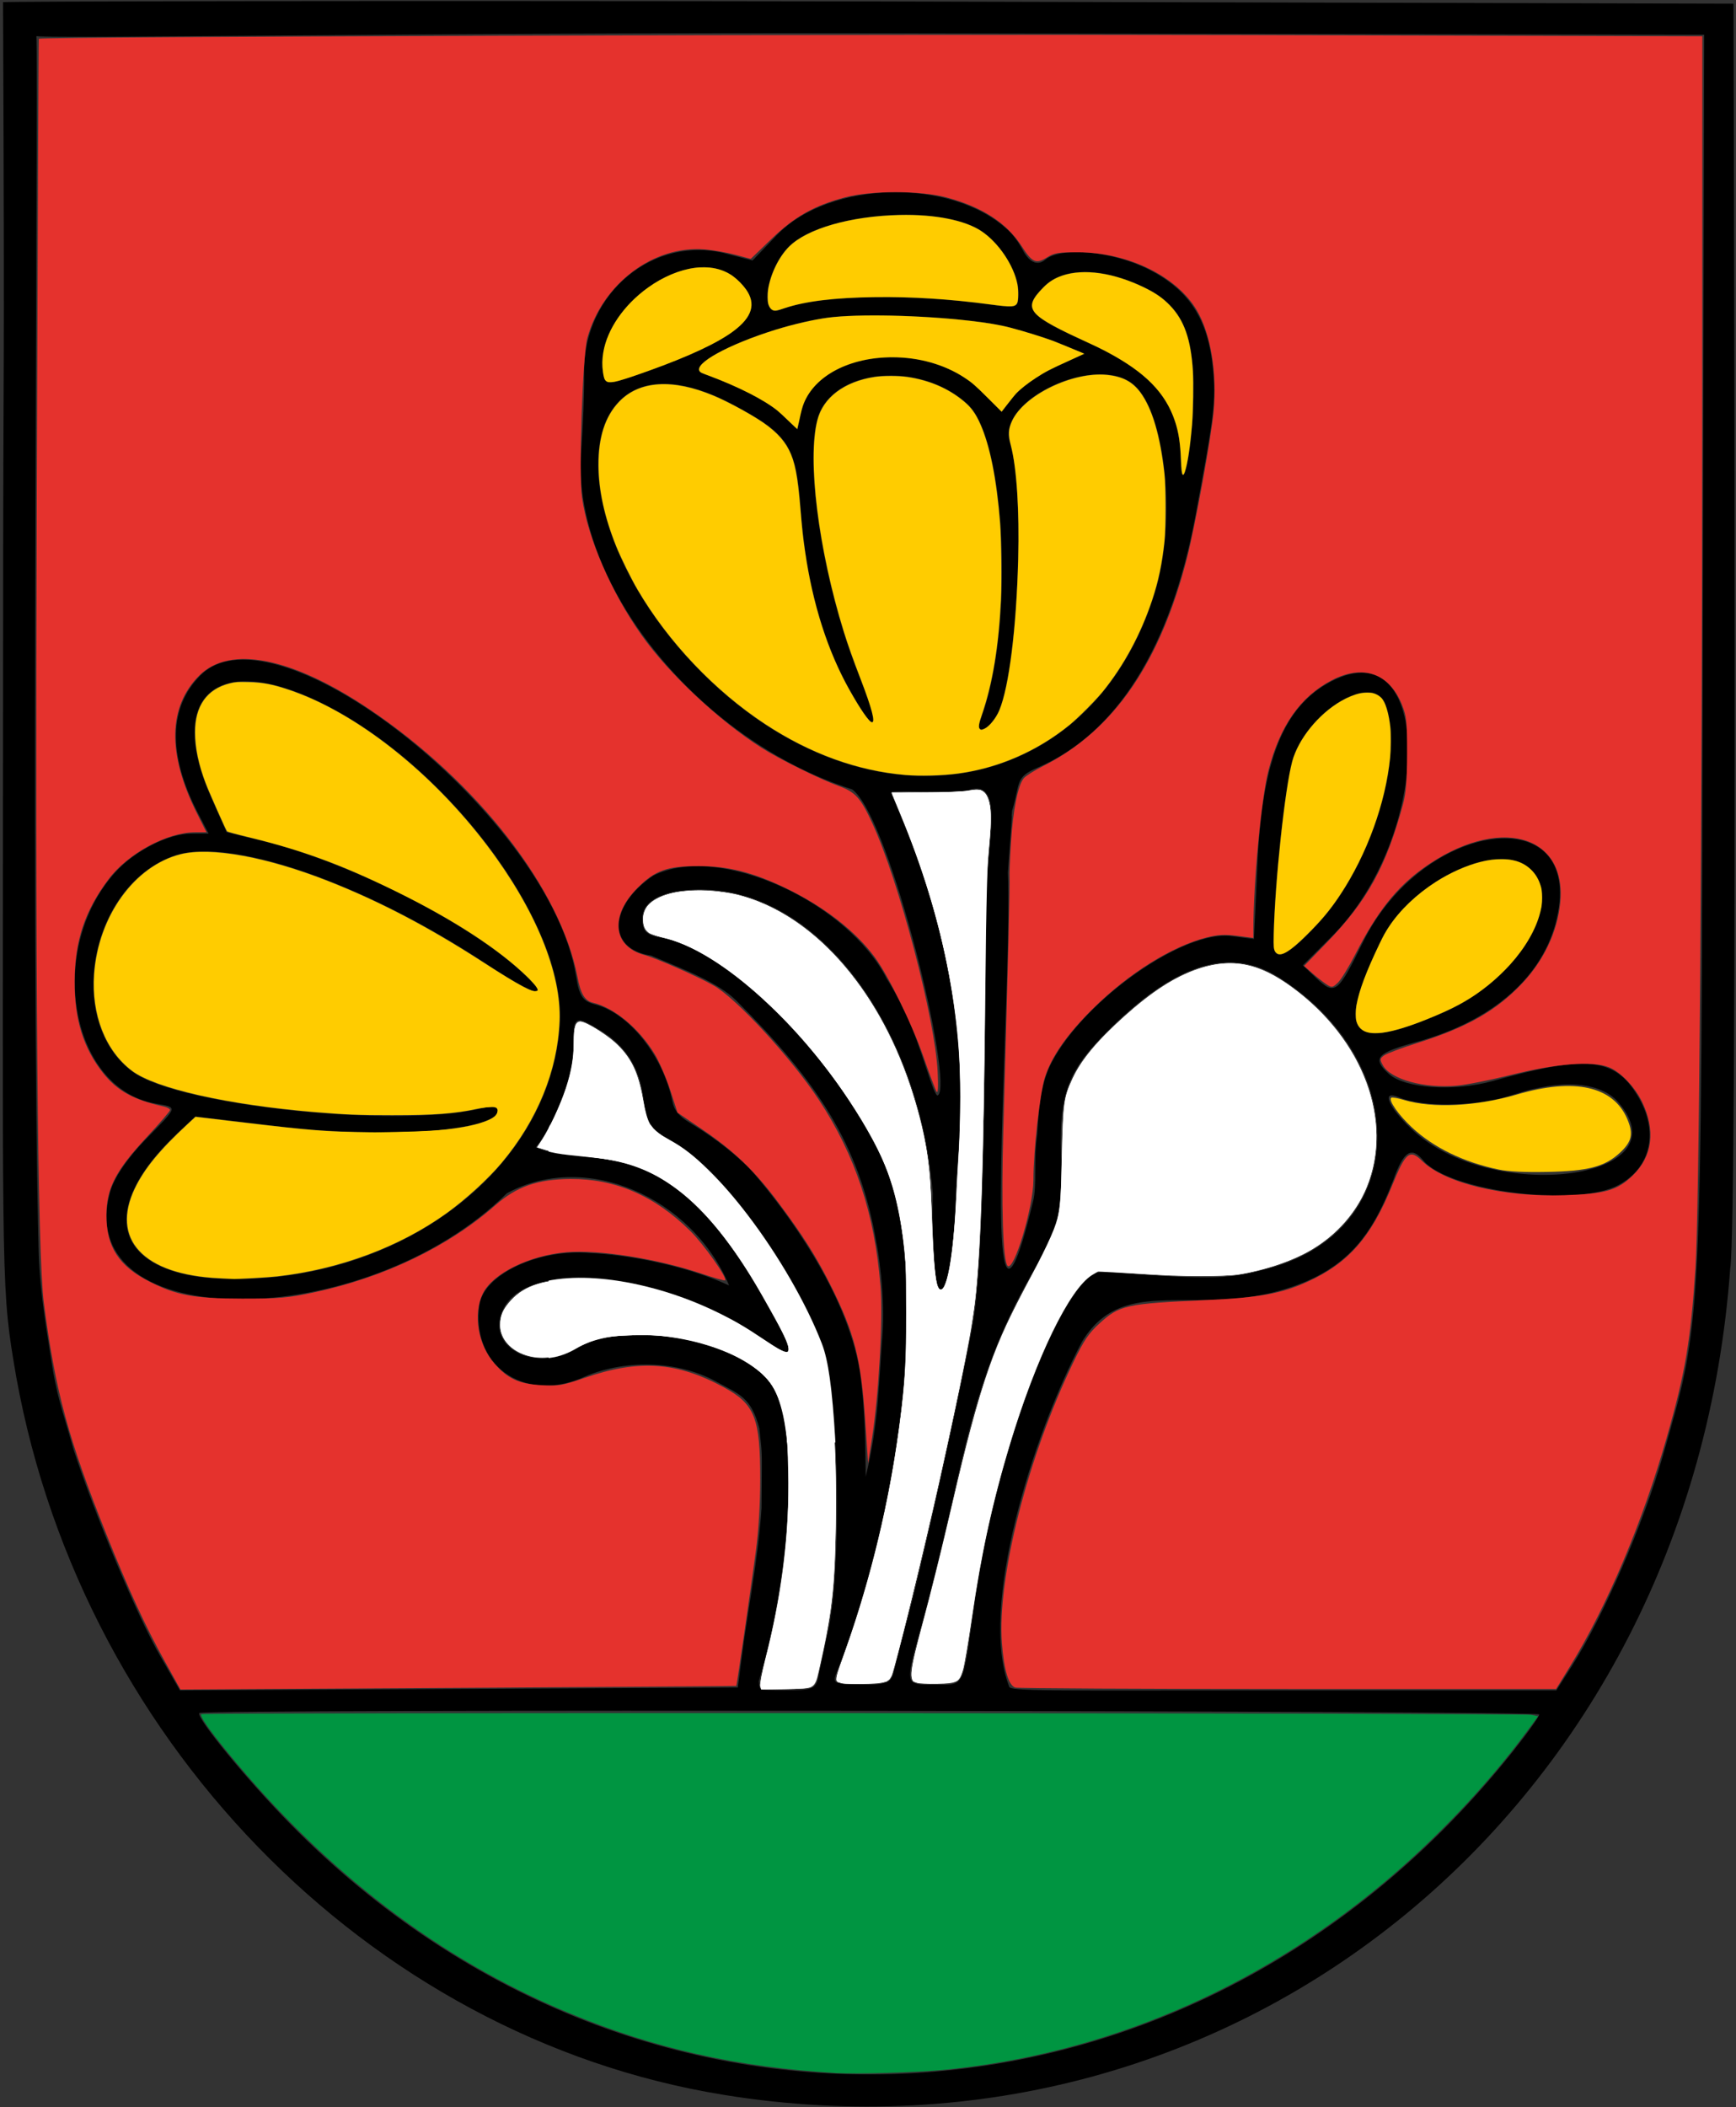
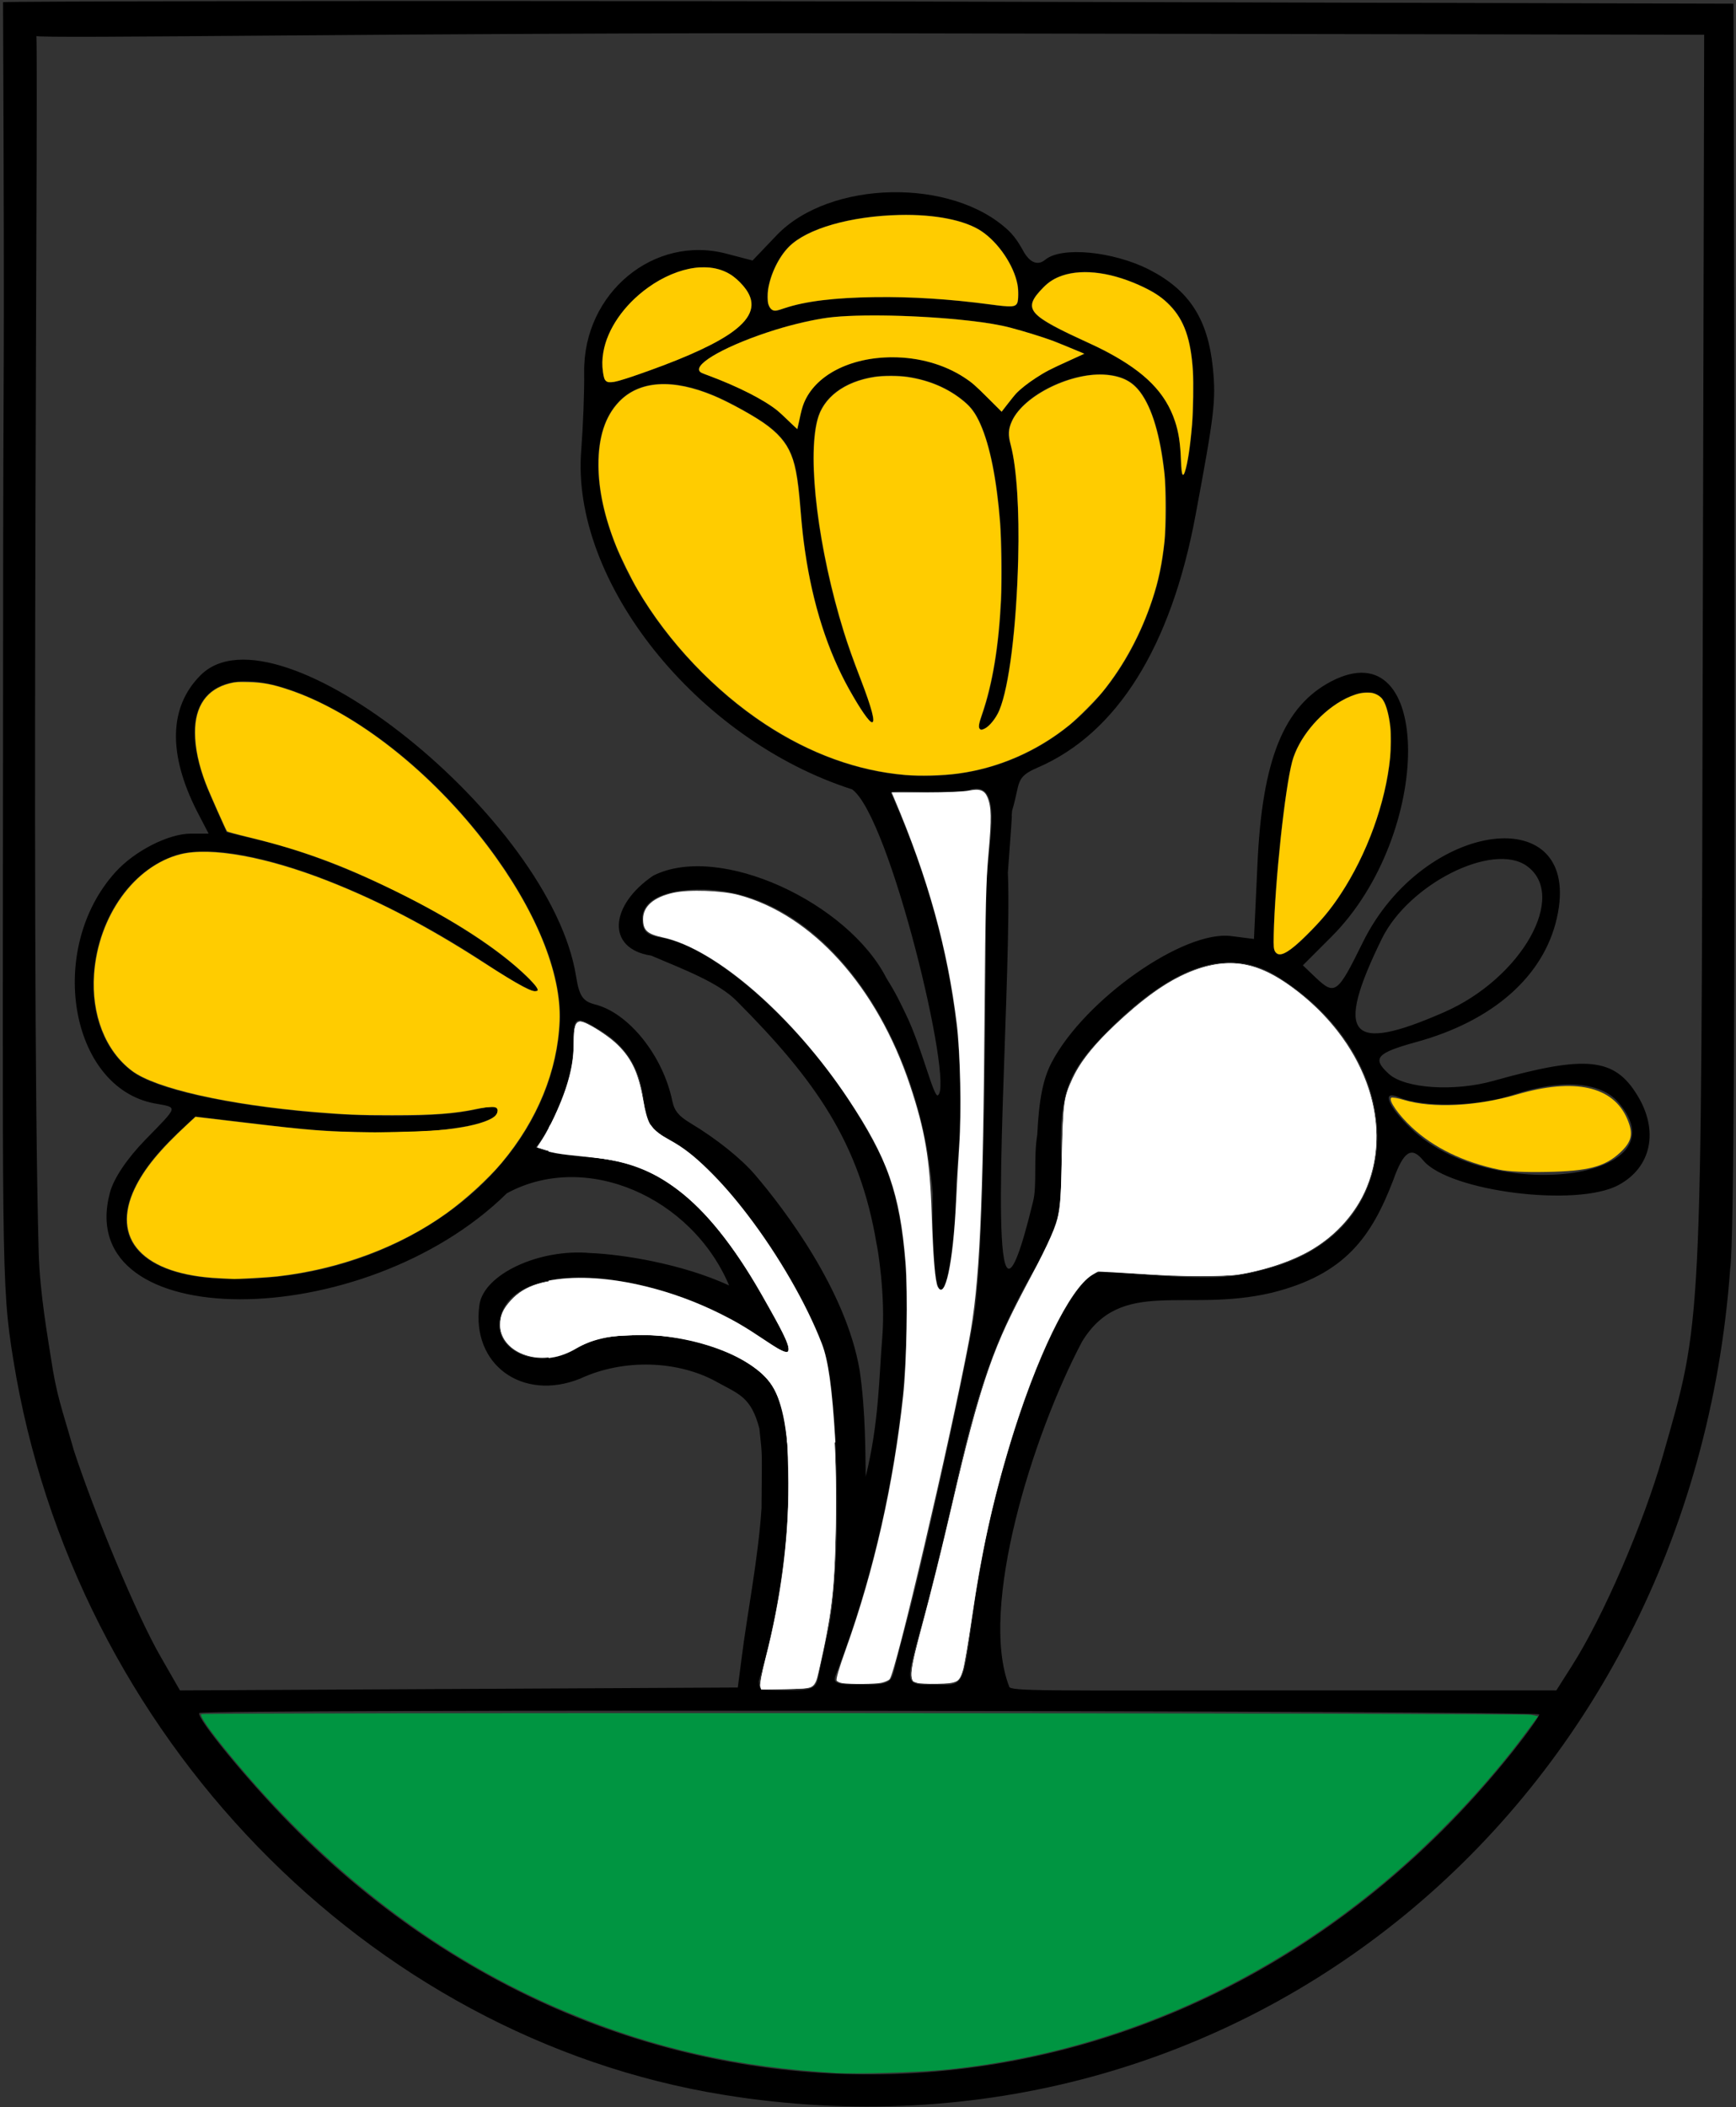
<svg xmlns="http://www.w3.org/2000/svg" xmlns:ns1="http://sodipodi.sourceforge.net/DTD/sodipodi-0.dtd" xmlns:ns2="http://www.inkscape.org/namespaces/inkscape" width="300pt" height="364pt" viewBox="0 0 300 364" preserveAspectRatio="xMidYMid meet" id="svg8" ns1:docname="farebny_erb_rudinka.svg" ns2:version="0.92.0 r15299" ns2:export-filename="C:\Users\UKZU_G50\Desktop\Erb_rudinka\farebny_erb_rudinka.svg.png" ns2:export-xdpi="300.06592" ns2:export-ydpi="300.06592">
  <rect x="0" y="0" width="300" height="364" fill="#333333" stroke="none" />
  <defs id="defs12" />
  <g transform="translate(0,364) scale(0.05,-0.05)" fill="#000000" stroke="none" id="g6">
    <path d="M 10.534,7272.439 C 16.707,5744.534 10.821,6263.944 10.659,4999.659 9.659,2908.659 2.82,2848.641 45.82,2583.641 254.82,1281.641 1273,242 2500,43 c 1779,-289 3346,997 3480,2855 26.526,150.762 11.259,4147.582 11.348,4369.273 L 3025,7275 c -1804,3 -3028.099,0.259 -3014.466,-2.562 z M 5885,5025 c -5,-2364 -2,-2299 -138,-2775 -67,-234 -205,-554 -314,-725 l -54,-85 h -999 c -750,0 -892.034,-3.64 -892.034,13.36 -105.883,271.834 81.272,868.872 251.639,1191.293 136.168,223.741 356.941,98.898 655.233,169.052 254.971,63.003 345.523,194.464 420.161,388.295 36,101 63,119 104,69 89,-107 531,-163 675,-85 114,61 140,188 65,310 -79,130 -177,140 -497,50 -135,-38 -306,-27 -362,24 -59,54 -43,72 95,110 266,73 441,228 486,429 93,412 -461,342 -671,-85 -87,-177 -96,-184 -162,-122 l -45,43 99,99 c 353,353 353,1066 -1,882 -164,-86 -239,-270 -255,-633 l -12,-257 -78,10 c -164,22 -507,-219 -621,-436 -30,-57 -44,-128 -50,-250 -13.39,-83.116 -0.371,-172.664 -14.196,-229.732 -42.328,-174.733 -69.648,-240.785 -86.638,-232.723 -61.913,29.378 13.334,1042.921 -0.734,1367.879 23.195,310.317 8.494,141.756 14.568,213.576 29.539,98.457 9,115 88,149 274,118 461,416 546,872 65,348 71,396 60,508 -17,170 -82,270 -221,341 -125,63 -302,80 -358,34 -32.402,-27.042 -59.135,0.986 -73,24 -7.224,11.992 -25,49 -55,77 -195,183 -617,174 -800,-16 l -84,-88 -88,23 c -252,68 -497,-135 -494,-408 1,-69 -4,-190 -10,-269 -38,-454 399,-1001 936,-1173 131.441,-93.643 353.803,-1025.722 296.266,-1057.163 -14.575,-7.965 -56.129,168.43 -109.974,279.179 -19.617,40.347 -32.113,68.886 -67.194,124.985 -132.637,261.398 -576.987,469.957 -806.098,355 -151,-102 -164.208,-252.739 -7.064,-276.468 115,-49 231.492,-92.54 295.064,-156.532 273.498,-274.284 425.065,-491.641 483.072,-836.288 3.634,-12.932 32.133,-180.957 20.161,-327.025 -11.438,-139.549 -11.186,-292.801 -57.124,-479.87 -1.434,69.697 0.346,224.148 -21.172,368.078 C 2923.977,2822.679 2710.557,3103.481 2609,3222 c -48,56 -133,124 -223,178 -40,24 -55.367,42.277 -62.367,76.277 C 2291.633,3632.277 2173,3781 2056,3810 c -42,11 -54,29 -65,97 C 1905,4451 956,5211 693,4947 584,4838 580,4676 681,4477 l 40,-77 h -61 c -78,0 -195,-60 -261,-133 -240,-265 -158,-744 135,-799 82,-15 85,-6 -33,-127 -62,-64 -108,-132 -121,-181 -132,-492 875.898,-490.457 1371.898,-2.457 C 2025.324,3306.179 2391.073,3143.915 2520,2839 c -164.435,75.88 -373.021,107.976 -480,112 -176,16 -368,-73 -383,-179 -29,-206 148,-335 348,-255 151.144,70.574 339.996,62.473 472.168,-11.125 76.355,-42.517 118.377,-50.975 147.336,-160.739 11.504,-106.695 8.576,-70.432 7.496,-275.144 -11.546,-176.48 -49.786,-365.28 -69,-519.991 l -13,-100 -964,-5 -964,-5 -66,115 c -85.808,148.121 -230.649,501.262 -300.172,712.443 -43.48,152.46 -59.731,187.627 -80.211,323.769 -8.842,59.391 -38.017,218.935 -41.935,362.385 C 104.951,4005.477 136.203,7379.972 124,7156 c -0.615,-11.297 1308,12 2890,9 l 2876,-5 z M 3374,6493 c 75,-39 146,-147 146,-223 0,-54 -2,-55 -93,-43 -297,41 -602,34 -732,-18 -74,-28 -46,146 35,223 115,108 485,143 644,61 z m -827,-178 c 118,-107 35,-194 -307,-317 -144,-51 -149,-51 -156,-5 -34,224 309,462 463,322 z m 1335,2 c 192,-65 247,-157 243,-407 -2,-175 -41,-367 -44,-218 -4,193 -90,300 -330,408 -204,93 -219,114 -142,191 55,55 158,65 273,26 z m -392,-168 c 61,-16 144,-42 184,-60 l 75,-31 -101,-46 c -56,-26 -120,-71 -144,-101 l -42,-54 -73,73 c -186,185 -573,139 -620,-74 l -13,-60 -53,51 c -47,45 -150,98 -273,142 -82,29 196,157 418,192 137,22 506,4 642,-32 z m 431,-200 c 108,-97 145,-469 72,-711 -216,-714 -983,-857 -1559,-290 -541,532 -464,1236 102,933 192,-103 216,-141 232,-369 18,-238 74,-444 164,-607 99,-177 115,-155 34,49 -131,330 -195,786 -128,912 79,148 358,157 507,17 134,-124 161,-785 44,-1088 -22,-57 27,-40 59,20 69,135 98,762 42,937 -47,149 306,310 431,197 z M 1072,4870 c 450,-199 887,-771 863,-1130 -32,-490 -532,-880 -1125,-879 -408,0 -494,225 -195,506 l 60,56 259,-31 c 386,-48 786,-21 786,52 0,12 -22,15 -55,7 -291,-70 -1042,8 -1205,125 -236,171 -153,636 134,745 190,73 657,-87 1084,-369 187,-124 240,-130 105,-12 -196,169 -584,362 -869,433 l -131,32 -51,115 c -154,341 1,500 340,350 z m 3716,-22 c 68,-178 -46,-555 -229,-755 -110,-120 -159,-142 -158,-68 3,201 42,562 69,639 58,166 276,292 318,184 z M 3410.18,4250.151 C 3404.063,4034.788 3413,2991 3363,2710 c -39,-220 -179,-852 -231,-1040 -15,-55 -33,-125 -40,-155 -12,-51 -20,-55 -115,-55 -88,0 -100,4 -88,35 253,645 322,1453 153,1796 -201,406 -567.947,719.36 -755.127,749.244 C 2230.586,4049.23 2220,4065 2220,4108 c 0,64 82,102 214,99 404,-10 743.906,-480.351 789.906,-1049.351 -5.487,-538.549 71.453,-343.418 80.633,7.985 -7.312,107.559 112.266,618.499 -223.641,1371.183 C 3072.14,4545.02 3094,4547 3175,4544 c 74,-4 157.064,-1.388 184.064,9.612 104.351,24.357 60.248,-175.764 51.115,-303.461 z M 5276,4289 c 145,-102 -17,-389 -285,-506 -328,-144 -380,-83 -215,254 93,189 382,334 500,252 z M 4421,3903 C 4882,3611 4876.445,3030.18 4386.445,2898.18 4258.445,2863.18 4213,2855 3811,2886 c -128,9 -367,-608 -443,-1146 -42,-300 -32,-280 -137,-280 -106,0 -105,-8 -43,216 27,96 72,279 101,407 84,380 144.277,571.641 302.277,840.641 15.801,38.593 86.812,126.633 77.812,319.633 -12,249 10.91,328.727 165.91,481.727 232,229 418,285 586,178 z M 2074,3721 c 87,-53 137.269,-126.18 151.269,-243.18 10,-88 34.996,-106.727 94.996,-138.726 C 2495.266,3245.094 2745,2893 2844,2630 c 55,-147 67,-766 19,-980 -14,-66 -30,-140 -35,-165 -8,-40 -21,-45 -121,-45 -94.144,0 -79.153,0.144 -84.504,31.144 C 2731.468,1830.856 2771,2365 2659,2506 c -116,148 -506,215 -667,115 -145,-89 -321,9 -251,140 94,176 564,123 890,-102 125,-86 126,-71 9,134 -340.68,609.688 -599.47,439.658 -788.172,523.375 56.503,67.348 127.727,239.048 128.172,328.625 0,128 4,131 94,76 z m 3520,-250 c 230,-267 -440,-354 -715,-92 -83,79 -106,137 -44,110 84,-36 275,-32 395,9 165,55 302,46 364,-27 z M 5320,1357 c 0,-7 -42,-66 -93,-130 C 4127,-154 2227,-266 1004,978 c -149,151 -329,371 -315,384 14,14 4631,8 4631,-5 z" id="path4" ns2:connector-curvature="0" ns1:nodetypes="ccccccccccccsccccccccccccccsccccccsscccccccscccccccsscccccscccsccccccscccccccccscccccccccssccccsccccccccccccscccccccccccccccccccccccccccccccccsccccccccccccccccccsccsscccccccccccccccscccccccccccssccccccccccccccscccs" />
    <path style="fill:#ffcc00;stroke-width:0.064" d="m 181.744,96.98 c -1.06,-1.026 -2.232,-2.109 -2.603,-2.408 -3.095,-2.489 -8.913,-5.459 -15.63,-7.979 -1.959,-0.735 -2.033,-0.769 -2.261,-1.039 -1.496,-1.778 6.564,-6.214 17.44,-9.598 4.048,-1.259 8.897,-2.372 12.178,-2.794 6.855,-0.882 21.161,-0.571 32.422,0.704 4.065,0.46 7.063,0.967 9.511,1.607 3.118,0.815 7.584,2.201 9.958,3.09 0.479,0.179 1.897,0.753 3.152,1.274 1.255,0.521 2.651,1.1 3.103,1.286 0.452,0.186 0.814,0.346 0.803,0.355 -0.01,0.009 -1.494,0.687 -3.296,1.506 -4.649,2.111 -5.716,2.665 -7.905,4.1 -1.885,1.236 -3.537,2.543 -4.499,3.558 -0.247,0.261 -1.097,1.308 -1.889,2.327 l -1.439,1.852 -2.899,-2.885 c -3.307,-3.29 -3.909,-3.817 -5.713,-4.993 -4.643,-3.027 -10.456,-4.664 -16.562,-4.664 -9.794,0 -17.817,4.17 -20.406,10.607 -0.354,0.879 -0.603,1.822 -1.097,4.142 -0.203,0.954 -0.386,1.753 -0.406,1.776 -0.02,0.022 -0.905,-0.799 -1.965,-1.824 z" id="path3698" ns2:connector-curvature="0" transform="matrix(15,0,0,-15,0,7280)" />
    <path style="fill:#ffcc00;stroke-width:0.032" d="m 140.282,88.028 c -0.248,-0.039 -0.502,-0.15 -0.655,-0.288 -0.355,-0.319 -0.507,-0.772 -0.692,-2.07 -0.215,-1.5 -0.189,-2.922 0.08,-4.515 0.905,-5.355 4.751,-10.927 10.297,-14.916 3.414,-2.456 7.239,-4.072 10.738,-4.538 0.825,-0.11 1.416,-0.14 2.357,-0.122 0.927,0.018 1.199,0.042 1.957,0.169 1.688,0.284 3.297,0.954 4.579,1.906 1.057,0.785 2.227,1.979 2.963,3.024 2.328,3.307 1.41,6.351 -2.887,9.57 -3.64,2.727 -10.217,5.805 -19.561,9.154 -4.437,1.59 -6.725,2.321 -7.985,2.55 -0.348,0.063 -1.001,0.104 -1.189,0.075 z" id="path3702" ns2:connector-curvature="0" transform="matrix(15,0,0,-15,0,7280)" />
    <path style="fill:#ffcc00;stroke-width:0.091" d="m 178.214,71.489 c -0.542,-0.172 -0.98,-0.751 -1.204,-1.592 -0.147,-0.55 -0.16,-2.265 -0.025,-3.164 0.536,-3.561 2.47,-7.54 4.806,-9.886 4.18,-4.198 14.131,-7.055 25.497,-7.322 8.102,-0.19 15.045,1.185 18.852,3.733 3.91,2.617 7.441,7.837 8.284,12.244 0.256,1.336 0.229,3.725 -0.048,4.291 -0.452,0.923 -1.33,0.97 -6.139,0.328 -9.336,-1.248 -18.13,-1.807 -26.629,-1.693 -9.382,0.126 -15.956,0.925 -20.764,2.524 -1.724,0.574 -2.202,0.671 -2.629,0.535 z" id="path3704" ns2:connector-curvature="0" transform="matrix(15,0,0,-15,0,7280)" />
    <path style="fill:#ffcc00;stroke-width:0.091" d="m 272.497,109.274 c -0.182,-0.22 -0.296,-1.221 -0.384,-3.341 -0.166,-4.025 -0.532,-6.399 -1.378,-8.928 -2.177,-6.511 -6.777,-11.208 -15.58,-15.909 -1.438,-0.768 -3.118,-1.578 -6.354,-3.064 -6.586,-3.024 -9.61,-4.838 -10.577,-6.346 -0.937,-1.46 -0.381,-2.863 2.154,-5.44 1.314,-1.335 2.602,-2.149 4.348,-2.747 4.967,-1.701 11.947,-0.687 18.98,2.76 2.623,1.285 4.194,2.383 5.835,4.076 3.303,3.409 4.831,7.755 5.308,15.093 0.159,2.453 0.056,9.399 -0.183,12.256 -0.429,5.138 -1.013,9.011 -1.651,10.946 -0.206,0.626 -0.367,0.827 -0.518,0.644 z" id="path3706" ns2:connector-curvature="0" transform="matrix(15,0,0,-15,0,7280)" />
    <path style="fill:#ffcc00" d="m 50.587,294.405 c -8.697,-0.415 -15.041,-2.587 -18.517,-6.342 -3.363,-3.632 -3.717,-8.637 -1.013,-14.299 2.177,-4.559 5.699,-8.858 12.164,-14.848 l 1.827,-1.692 10.813,1.28 c 16.285,1.928 19.002,2.139 29.286,2.273 9.866,0.129 15.871,-0.205 21.567,-1.197 3.813,-0.664 6.798,-1.747 7.589,-2.753 0.435,-0.552 0.476,-1.343 0.087,-1.666 -0.421,-0.349 -2.181,-0.252 -4.583,0.253 -5.237,1.102 -9.634,1.424 -19.445,1.425 -7.86,5.3e-4 -10.801,-0.116 -17.854,-0.707 -20.052,-1.681 -36.671,-5.434 -42.086,-9.505 -6.11,-4.593 -9.382,-12.938 -8.722,-22.245 0.947,-13.363 9.278,-24.932 19.89,-27.622 6.927,-1.756 19.866,0.596 34.099,6.199 11.872,4.674 23.128,10.579 35.888,18.827 8.059,5.209 11.54,7.061 12.217,6.5 0.404,-0.335 -0.338,-1.4 -2.312,-3.315 -6.646,-6.449 -17.152,-13.268 -30.515,-19.807 -12.401,-6.068 -21.519,-9.401 -33.927,-12.402 -2.479,-0.6 -4.602,-1.181 -4.716,-1.292 -0.244,-0.236 -4.074,-8.864 -4.927,-11.098 -1.615,-4.231 -2.425,-8.097 -2.44,-11.643 -0.026,-6.125 2.715,-10.008 8.003,-11.334 1.299,-0.326 1.848,-0.363 4.331,-0.291 3.384,0.098 5.351,0.472 9.19,1.748 15.366,5.105 32.946,18.924 45.903,36.083 11.001,14.568 16.983,29.131 16.538,40.262 -0.456,11.393 -5.115,22.791 -13.331,32.609 -3.087,3.69 -8.285,8.442 -12.729,11.637 -10.73,7.716 -24.625,12.898 -38.95,14.526 -2.026,0.23 -9.752,0.675 -10.318,0.594 -0.097,-0.014 -1.45,-0.086 -3.005,-0.16 z" id="path3730" ns2:connector-curvature="0" transform="matrix(15,0,0,-15,0,7280)" />
    <path style="fill:#ffcc00;stroke-width:0.5" d="m 46.361,293.87 c -7.573,-1.071 -12.868,-3.722 -15.296,-7.659 -3.82,-6.193 -0.511,-14.547 9.784,-24.7 l 4.166,-4.109 10.25,1.21 c 17.715,2.092 22.874,2.394 35.919,2.106 12.731,-0.281 17.871,-0.928 21.512,-2.709 1.207,-0.59 1.876,-1.292 1.988,-2.088 0.166,-1.176 0.114,-1.193 -2.75,-0.895 -1.606,0.167 -4.494,0.553 -6.419,0.857 -4.687,0.741 -25.956,0.739 -33.75,-0.003 -19.129,-1.821 -35.106,-5.376 -40.643,-9.044 -6.183,-4.095 -9.944,-13.266 -9.174,-22.37 1.171,-13.848 9.62,-25.327 20.312,-27.596 12.972,-2.753 40.306,6.862 66.504,23.393 10.438,6.586 13.368,8.194 14.613,8.017 1.054,-0.15 0.955,-0.356 -1.363,-2.847 -5.726,-6.153 -16.68,-13.302 -31.5,-20.561 -12.631,-6.187 -20.309,-8.95 -36.069,-12.982 -2.05,-0.524 -2.093,-0.583 -4.666,-6.4 -5.258,-11.886 -5.972,-20.124 -2.141,-24.676 4.171,-4.958 13.742,-4.571 25.463,1.028 10.33,4.935 19.141,11.537 29.168,21.857 12.509,12.874 20.69,25.888 24.797,39.444 1.169,3.858 1.359,5.375 1.375,10.977 0.016,5.537 -0.18,7.224 -1.322,11.392 -6.524,23.813 -28.824,42.195 -57.45,47.355 -6.417,1.157 -18.536,1.679 -23.308,1.004 z" id="path3734" ns2:connector-curvature="0" transform="matrix(15,0,0,-15,0,7280)" />
-     <path style="fill:#ffcc00" d="m 315.626,237.87 c -0.967,-0.175 -1.536,-0.438 -2.105,-0.97 -0.468,-0.438 -0.791,-1.003 -0.991,-1.732 -0.197,-0.718 -0.195,-2.415 0.004,-3.54 0.61,-3.451 2.234,-7.79 5.337,-14.26 0.886,-1.847 1.369,-2.719 2.199,-3.969 2.531,-3.809 6.316,-7.42 10.784,-10.29 3.234,-2.077 7.035,-3.774 10.27,-4.586 1.806,-0.453 3.184,-0.631 4.865,-0.63 1.27,0.001 2.11,0.098 3.099,0.354 2.742,0.713 4.865,2.694 5.762,5.379 l 0.191,0.572 -1.9e-4,2.647 -1.9e-4,2.647 -0.183,0.719 c -0.975,3.833 -3.386,8.016 -6.826,11.844 -1.477,1.643 -3.336,3.404 -5.087,4.817 -4.027,3.25 -7.676,5.279 -14.268,7.93 -4.249,1.709 -7.743,2.752 -10.259,3.063 -0.929,0.115 -2.173,0.116 -2.793,0.004 z" id="path3738" ns2:connector-curvature="0" transform="matrix(15,0,0,-15,0,7280)" />
    <path style="fill:#ffcc00;stroke-width:0.5" d="m 345.401,269.386 c -8.133,-1.684 -15.098,-5.066 -20.135,-9.778 -3.041,-2.845 -5.348,-6.143 -4.729,-6.762 0.167,-0.167 1.507,0.058 2.978,0.5 6.544,1.967 16.704,1.468 26.05,-1.279 13.189,-3.877 22.126,-1.898 25.358,5.615 1.492,3.469 1.105,5.258 -1.697,7.841 -3.474,3.202 -7.332,4.212 -16.787,4.394 -5.15,0.099 -8.853,-0.079 -11.038,-0.531 z" id="path3740" ns2:connector-curvature="0" transform="matrix(15,0,0,-15,0,7280)" />
-     <path style="fill:#ffcc00;stroke-width:0.011" d="m 355.058,204.22 c 0.026,0.086 0.113,0.499 0.147,0.702 0.144,1.163 0.174,2.449 -0.015,3.828 -0.034,0.217 -0.098,0.575 -0.126,0.702 0.002,-2.666 -1.793,-3.096 -0.006,-5.231 z" id="path3742" ns2:connector-curvature="0" transform="matrix(15,0,0,-15,0,7280)" ns1:nodetypes="ccccc" />
    <path style="fill:#ffcc00;stroke-width:0.088" d="m 294.351,219.672 c -0.169,-0.088 -0.392,-0.286 -0.495,-0.44 -0.365,-0.547 -0.423,-1.174 -0.362,-3.905 0.271,-12.171 2.573,-33.721 4.268,-39.965 1.403,-5.166 6.044,-10.893 11.259,-13.895 1.513,-0.871 3.099,-1.514 4.434,-1.799 0.779,-0.166 2.248,-0.183 2.858,-0.033 0.69,0.17 1.44,0.586 1.919,1.064 0.967,0.968 1.731,3.423 2.114,6.796 0.156,1.372 0.129,5.146 -0.048,6.938 -1.044,10.543 -5.313,22.292 -11.496,31.643 -2.331,3.525 -4.376,5.966 -7.925,9.461 -3.481,3.427 -5.464,4.684 -6.526,4.133 z" id="path3744" ns2:connector-curvature="0" transform="matrix(15,0,0,-15,0,7280)" />
    <path style="fill:#ffcc00;stroke-width:0.133" d="m 208.549,178.48 c -10.98,-0.945 -21.866,-4.895 -32.2,-11.683 -11.683,-7.674 -22.363,-18.925 -29.459,-31.032 -1.44,-2.457 -3.918,-7.494 -4.921,-10.002 -2.708,-6.775 -4.033,-12.878 -4.052,-18.664 -0.021,-6.429 1.517,-11.166 4.718,-14.536 4.659,-4.905 12.351,-5.397 21.858,-1.398 2.775,1.167 7.038,3.424 10.094,5.345 3.61,2.268 5.883,4.519 7.195,7.123 1.39,2.76 2.002,5.902 2.637,13.533 0.385,4.635 0.595,6.562 1.075,9.867 1.767,12.168 5.218,22.932 10.205,31.831 2.561,4.569 4.604,7.502 5.226,7.502 0.815,0 -0.023,-3.196 -2.606,-9.933 -1.764,-4.602 -2.978,-8.023 -3.882,-10.937 -5.87,-18.934 -8.451,-39.672 -6.074,-48.79 1.35,-5.177 6.184,-8.803 13.185,-9.889 1.869,-0.29 5.572,-0.285 7.533,0.01 5.111,0.769 9.445,2.641 13.024,5.626 1.685,1.405 2.701,2.815 3.78,5.246 2.203,4.965 3.722,12.55 4.54,22.667 0.286,3.536 0.402,13.819 0.202,17.873 -0.527,10.674 -1.936,19.178 -4.348,26.242 -0.757,2.217 -0.884,3.047 -0.522,3.409 0.267,0.267 0.398,0.261 1.09,-0.053 1.111,-0.504 2.65,-2.405 3.41,-4.213 2.255,-5.361 3.941,-18.853 4.357,-34.859 0.29,-11.14 -0.333,-20.867 -1.669,-26.08 -0.669,-2.61 -0.615,-3.826 0.253,-5.723 2.722,-5.946 13.981,-11.413 21.859,-10.614 3.582,0.363 5.854,1.555 7.692,4.033 2.719,3.667 4.549,9.856 5.556,18.786 0.336,2.979 0.336,12.472 -4e-4,15.533 -0.579,5.274 -1.383,9.1 -2.83,13.467 -2.594,7.825 -6.54,15.139 -11.413,21.154 -1.525,1.882 -5.714,6.085 -7.582,7.606 -7.431,6.054 -16.458,9.993 -25.733,11.23 -3.55,0.473 -8.841,0.614 -12.2,0.325 z" id="path3748" ns2:connector-curvature="0" transform="matrix(15,0,0,-15,0,7280)" />
  </g>
-   <path style="fill:#e5322d;fill-opacity:1;stroke-width:0.533" d="M 38.06,382.801 C 33.554,374.695 29.661,366.24 24.557,353.481 15.707,331.352 12.735,320.362 10.098,300.013 8.642,288.778 8.106,226.808 8.482,113.299 8.672,55.961 8.88,8.996 8.945,8.932 9.435,8.442 200.07,7.856 285.973,8.08 L 392.24,8.357 392.215,95.353 c -0.028,96.651 -0.718,183.96 -1.554,196.595 -1.126,17.007 -2.335,24.148 -6.64,39.2 -5.607,19.606 -13.708,38.758 -22.274,52.667 l -3.203,5.2 -61.685,-0.007 c -33.927,-0.004 -62.224,-0.152 -62.883,-0.328 -1.555,-0.417 -2.651,-4.018 -3.117,-10.241 -1.133,-15.121 6.014,-43.131 16.569,-64.93 2.307,-4.765 3.432,-6.43 5.818,-8.61 4.739,-4.331 6.089,-4.629 24.862,-5.479 11.979,-0.542 17.129,-1.479 23.154,-4.211 9.405,-4.265 14.637,-10.209 19.497,-22.154 3.135,-7.706 4.064,-8.459 6.95,-5.638 5.208,5.091 18.703,8.332 32.743,7.863 9.425,-0.315 12.226,-1.125 15.775,-4.561 4.551,-4.406 5.299,-10.392 2.119,-16.961 -1.694,-3.5 -5.027,-6.947 -7.706,-7.97 -3.87,-1.478 -11.965,-0.84 -22.4,1.766 -4.693,1.172 -10.333,2.295 -12.533,2.496 -7.512,0.685 -15.288,-1.454 -17.063,-4.693 -0.744,-1.358 -0.725,-1.526 0.263,-2.262 0.587,-0.437 4.071,-1.742 7.742,-2.9 11.397,-3.595 18.097,-7.401 24.028,-13.649 4.995,-5.261 8.13,-11.848 8.813,-18.513 1.65,-16.106 -14.484,-20.273 -31.474,-8.13 -6.239,4.459 -10.748,10.153 -15.697,19.824 -1.514,2.957 -3.342,5.931 -4.062,6.608 -1.246,1.17 -1.376,1.188 -2.645,0.356 -0.734,-0.481 -2.19,-1.626 -3.235,-2.543 l -1.9,-1.668 5.244,-5.398 c 9.285,-9.557 13.688,-17.541 17.539,-31.798 0.699,-2.589 0.94,-5.559 0.95,-11.733 0.013,-7.351 -0.119,-8.597 -1.185,-11.253 -2.915,-7.256 -8.954,-9.365 -16.14,-5.636 -7.257,3.765 -11.991,10.514 -14.628,20.85 -1.656,6.494 -3.455,25.559 -3.479,36.875 l -0.003,1.637 -3.696,-0.477 c -2.876,-0.371 -4.445,-0.287 -7.067,0.378 -7.967,2.02 -17.927,8.24 -26.091,16.293 -6.024,5.942 -9.682,11.175 -11.185,16 -1.159,3.718 -2.623,16.858 -2.626,23.557 -0.003,6.26 -4.504,21.22 -5.951,19.773 -1.065,-1.065 -1.462,-13.883 -0.971,-31.331 1.114,-39.585 1.548,-57.123 1.437,-58.133 -0.064,-0.587 0.077,-4.187 0.314,-8 0.467,-7.521 1.623,-13.29 2.979,-14.859 0.471,-0.546 2.537,-1.838 4.591,-2.872 16.112,-8.115 26.901,-23.812 33.056,-48.094 1.856,-7.322 5.53,-27.565 6.071,-33.445 0.822,-8.945 -0.647,-17.847 -3.846,-23.307 -4.591,-7.834 -15.82,-13.349 -27.281,-13.4 -4.666,-0.021 -5.581,0.13 -7.312,1.207 -2.476,1.539 -3.38,1.138 -5.749,-2.555 -3.465,-5.4 -9.111,-9.073 -17.339,-11.28 -6.068,-1.628 -17.387,-1.629 -23.467,-0.004 -7.093,1.897 -11.591,4.445 -16.929,9.591 l -4.729,4.559 -3.541,-0.944 c -1.948,-0.519 -5.115,-1.075 -7.038,-1.236 -11.807,-0.988 -23.605,7.894 -27.061,20.372 -1.114,4.021 -2.036,31.257 -1.245,36.775 1.35,9.423 6.717,21.799 13.764,31.741 6.299,8.887 17.651,19.539 27.579,25.881 4.027,2.572 13.348,7.188 17.765,8.797 3.901,1.421 5.071,2.713 7.79,8.598 6.118,13.242 14.463,44.994 15.053,57.275 0.169,3.51 0.081,5.06 -0.255,4.533 -0.281,-0.44 -1.635,-4.04 -3.009,-8 -2.605,-7.509 -8.026,-18.596 -11.22,-22.947 -4.442,-6.051 -11.907,-11.822 -20.721,-16.019 -7.445,-3.545 -13.114,-4.971 -19.803,-4.982 -7.301,-0.012 -10.107,0.988 -14.168,5.049 -6.415,6.415 -5.692,13.459 1.581,15.417 2.741,0.738 12.225,4.914 15.961,7.028 5.26,2.976 17.949,16.751 24.246,26.32 8.408,12.776 12.878,26.266 14.206,42.868 0.6,7.502 -0.358,24.85 -1.932,34.999 l -0.91,5.867 -0.671,-9.867 c -0.968,-14.241 -2.438,-20.017 -7.873,-30.933 -3.367,-6.763 -6.479,-11.684 -12.316,-19.479 -5.395,-7.204 -10.001,-11.608 -17.396,-16.636 l -5.66,-3.848 -1.667,-5.149 c -0.917,-2.832 -2.535,-6.579 -3.597,-8.327 -3.603,-5.931 -9.252,-10.637 -14.196,-11.827 -1.9,-0.457 -2.835,-2.002 -3.592,-5.934 -3.914,-20.322 -23.046,-44.923 -47.96,-61.673 -17.82,-11.98 -32.135,-14.809 -39.198,-7.745 -7.178,7.178 -7.362,18.076 -0.536,31.684 l 2.207,4.4 h -2.541 c -6.515,0 -15.555,4.884 -20.012,10.813 -5.506,7.324 -7.794,14.224 -7.822,23.587 -0.027,8.727 2.01,15.305 6.497,20.981 3.298,4.172 7.023,6.24 14.017,7.782 0.807,0.178 1.467,0.543 1.467,0.812 0,0.269 -2.413,3.078 -5.363,6.243 -7.161,7.683 -9.286,11.8 -9.296,18.007 -0.012,7.257 2.895,11.726 9.939,15.282 6.234,3.147 10.256,3.885 21.253,3.899 8.698,0.011 10.66,-0.156 16.564,-1.412 16.254,-3.458 30.955,-10.51 41.836,-20.067 4.921,-4.322 9.797,-6.03 17.333,-6.07 10.389,-0.055 19.401,3.86 27.641,12.007 3.08,3.046 8.547,10.793 8.001,11.339 -0.126,0.126 -2.616,-0.58 -5.535,-1.568 -10.052,-3.402 -23.514,-5.537 -30.973,-4.912 -8.637,0.724 -17.091,4.906 -19.349,9.571 -2.267,4.683 -1.083,11.777 2.678,16.05 3.114,3.538 5.694,4.723 10.905,5.009 3.888,0.214 4.835,0.052 9.867,-1.682 12.517,-4.314 21.337,-3.708 32.185,2.212 7.066,3.855 8.321,7.054 8.303,21.162 -0.007,5.817 -0.372,11.775 -1.012,16.555 -1.205,8.992 -4.382,30.903 -4.495,31.009 -0.044,0.042 -28.881,0.245 -64.081,0.453 l -64,0.377 z" id="path4607" ns2:connector-curvature="0" transform="scale(0.75)" />
  <path style="fill:#009541;fill-opacity:1;stroke-width:0.377" d="m 192.716,477.466 c -22.935,-1.356 -41.936,-5.638 -61.904,-13.952 -29.499,-12.283 -55.792,-32.363 -78.227,-59.743 -4.409,-5.381 -6.618,-8.565 -6.219,-8.964 0.405,-0.404 304.408,-0.261 306.392,0.145 l 1.651,0.337 -2.94,3.957 c -8.925,12.013 -20.755,24.467 -32.725,34.454 -29.515,24.624 -64.715,39.55 -101.516,43.048 -5.943,0.565 -20.093,0.979 -24.513,0.718 z" id="path4609" ns2:connector-curvature="0" transform="scale(0.75)" />
  <path style="fill:#ffffff;fill-opacity:1;stroke-width:0.354" d="m 175.19,388.411 c -0.133,-0.418 0.374,-3.104 1.188,-6.299 3.957,-15.526 5.533,-28.552 5.232,-43.224 -0.198,-9.663 -0.537,-12.232 -2.24,-16.971 -1.846,-5.14 -7.328,-9.296 -15.827,-12.001 -5.957,-1.896 -11.141,-2.598 -17.707,-2.399 -6.577,0.2 -8.493,0.628 -13.131,2.94 -1.954,0.974 -4.145,1.767 -5.542,2.006 -6.215,1.065 -11.909,-2.399 -11.909,-7.244 0,-2.231 0.663,-3.747 2.522,-5.763 3.163,-3.432 7.76,-4.84 15.863,-4.861 13.342,-0.034 28.05,4.704 41.012,13.209 4.554,2.989 6.464,3.995 6.849,3.61 0.827,-0.827 -0.523,-3.912 -5.536,-12.655 -10.582,-18.454 -19.953,-27.521 -32.008,-30.968 -1.232,-0.352 -4.336,-0.89 -6.897,-1.196 -7.752,-0.924 -9.527,-1.2 -11.47,-1.781 l -1.862,-0.557 1.099,-1.598 c 1.555,-2.26 4.344,-8.236 5.592,-11.983 1.296,-3.892 1.801,-6.874 1.804,-10.672 0.003,-3.512 0.385,-4.708 1.504,-4.708 1.407,0 6.335,3.168 8.752,5.626 3.337,3.394 4.695,6.441 5.814,13.045 0.913,5.387 1.333,5.934 7.415,9.638 3.95,2.405 11.05,9.334 15.554,15.178 9.123,11.838 17.49,27.104 19.094,34.838 1.628,7.852 2.496,22.768 2.21,37.994 -0.25,13.337 -0.751,18.304 -2.854,28.278 -1.211,5.744 -1.768,7.731 -2.325,8.288 -0.669,0.67 -1.22,0.743 -6.349,0.846 -5.411,0.108 -5.625,0.086 -5.848,-0.616 z" id="path4663" ns2:connector-curvature="0" transform="scale(0.75)" />
  <path style="fill:#ffffff;fill-opacity:1;stroke-width:0.354" d="m 175.177,388.317 c -0.116,-0.464 0.411,-3.217 1.207,-6.3 3.535,-13.693 5.328,-27.332 5.335,-40.58 0.007,-13.265 -1.444,-19.983 -5.224,-24.189 -1.695,-1.886 -5.712,-4.508 -9.009,-5.88 -6.967,-2.9 -14.015,-4.13 -22.003,-3.838 -6.051,0.221 -8.298,0.719 -12.249,2.718 -1.486,0.752 -3.544,1.617 -4.572,1.922 -6.613,1.964 -13.408,-1.605 -13.408,-7.044 0,-2.138 0.684,-3.675 2.522,-5.67 3.163,-3.432 7.76,-4.84 15.863,-4.861 5.843,-0.015 9.81,0.497 15.973,2.059 8.187,2.075 17.463,6.159 24.509,10.789 4.647,3.054 6.869,4.279 7.29,4.018 0.719,-0.444 0.182,-2.187 -1.93,-6.259 -7.197,-13.879 -15.202,-24.861 -22.045,-30.246 -6.729,-5.295 -11.686,-7.311 -20.615,-8.386 -7.595,-0.914 -9.314,-1.182 -11.214,-1.751 l -1.845,-0.552 1.286,-2.011 c 0.708,-1.106 1.955,-3.448 2.772,-5.204 3.031,-6.517 4.405,-11.815 4.405,-16.99 0,-3.566 0.378,-4.765 1.501,-4.765 1.115,0 5.723,2.753 7.931,4.738 3.65,3.281 5.356,6.749 6.503,13.215 0.464,2.615 1.043,4.675 1.57,5.583 0.845,1.457 1.162,1.708 6.536,5.182 6.623,4.281 14.293,12.844 21.668,24.189 6.573,10.112 11.257,19.681 12.442,25.42 1.627,7.879 2.484,22.719 2.192,37.991 -0.283,14.819 -0.912,20.154 -3.946,33.462 -0.862,3.782 -0.927,3.815 -7.63,3.95 l -5.608,0.113 z" id="path4665" ns2:connector-curvature="0" transform="scale(0.75)" />
-   <path style="fill:#ffffff;fill-opacity:1;stroke-width:0.354" d="m 193.124,387.444 c -0.68,-0.274 -0.538,-1.228 0.658,-4.426 7.896,-21.113 13.043,-44.49 14.815,-67.288 0.557,-7.166 0.478,-21.681 -0.151,-27.577 -1.282,-12.024 -3.378,-18.958 -8.368,-27.681 -5.271,-9.214 -11.693,-17.773 -18.863,-25.138 -10.564,-10.851 -19.943,-17.313 -28.038,-19.318 -4.237,-1.049 -4.866,-1.594 -4.866,-4.215 0,-2.247 0.756,-3.488 2.862,-4.7 4.298,-2.474 12.826,-2.723 20.191,-0.588 18.324,5.31 34.099,25.236 40.562,51.234 1.906,7.668 2.362,11.255 2.697,21.213 0.465,13.827 1.004,18.208 2.239,18.208 0.59,0 1.44,-2.153 1.955,-4.95 1.736,-9.426 3.041,-39.978 2.168,-50.787 -1.444,-17.893 -5.95,-35.977 -13.427,-53.887 l -2.057,-4.928 h 7.272 c 4,0 8.597,-0.192 10.216,-0.426 2.923,-0.423 2.949,-0.42 3.823,0.454 1.396,1.396 1.756,4.364 1.236,10.175 -0.237,2.652 -0.567,6.493 -0.734,8.534 -0.166,2.042 -0.313,10.792 -0.325,19.445 -0.045,31.091 -0.867,62.27 -1.986,75.283 -0.684,7.95 -2.734,18.707 -8.631,45.279 -3.728,16.799 -10.118,42.727 -11.014,44.695 -0.209,0.459 -0.768,1.012 -1.242,1.228 -0.85,0.387 -10.095,0.521 -10.993,0.158 z" id="path4667" ns2:connector-curvature="0" transform="scale(0.75)" />
  <path style="fill:#ffffff;fill-opacity:1;stroke-width:0.354" d="m 210.43,387.254 c -0.82,-0.82 -0.406,-3.754 1.537,-10.912 2.646,-9.748 5.024,-19.272 7.408,-29.676 6.361,-27.758 9.487,-36.673 18.968,-54.094 5.935,-10.905 5.985,-11.109 6.316,-25.986 0.282,-12.649 0.434,-13.756 2.488,-18.17 1.594,-3.425 3.966,-6.529 8.274,-10.829 10.561,-10.542 19.767,-15.725 27.929,-15.725 4.894,0 9.33,1.769 14.881,5.933 20.05,15.042 24.952,39.626 10.875,54.547 -4.535,4.807 -10.429,7.98 -18.821,10.133 -4.276,1.097 -5.448,1.25 -10.807,1.413 -3.306,0.1 -8.795,-0.003 -12.198,-0.23 -3.403,-0.227 -8.096,-0.503 -10.43,-0.613 l -4.243,-0.2 -1.508,1.107 c -6.333,4.648 -15.418,25.731 -21.628,50.19 -2.405,9.472 -3.975,17.527 -5.663,29.058 -1.576,10.763 -2.134,13.127 -3.286,13.935 -0.992,0.695 -9.419,0.795 -10.094,0.119 z" id="path4669" ns2:connector-curvature="0" transform="scale(0.75)" />
  <path style="fill:#ffffff;fill-opacity:1;stroke-width:0.062" d="m 181.325,331.699 c -0.097,-1.266 -0.511,-4.012 -0.82,-5.44 -0.772,-3.571 -1.736,-6.014 -3.09,-7.831 -2.56,-3.435 -7.778,-6.549 -14.38,-8.584 -3.588,-1.106 -7.36,-1.847 -11.312,-2.223 -0.914,-0.087 -1.773,-0.11 -4.094,-0.11 -4.423,-5.6e-4 -6.473,0.177 -9.031,0.784 -2.286,0.542 -4.064,1.24 -5.83,2.288 -1.801,1.069 -3.791,1.815 -5.545,2.077 -0.258,0.038 -0.546,0.083 -0.641,0.098 l -0.172,0.028 0.016,-8.92 0.016,-8.92 0.812,-0.137 c 5.984,-1.006 13.536,-0.488 21.562,1.481 5.868,1.439 11.521,3.507 17,6.218 3.552,1.758 5.862,3.112 9.907,5.811 1.496,0.998 3.033,1.992 3.415,2.209 1.868,1.06 2.584,1.125 2.584,0.235 0,-1.312 -1.28,-3.898 -6.238,-12.599 -6.427,-11.278 -12.792,-19.207 -19.454,-24.234 -4.946,-3.731 -9.989,-5.886 -16.125,-6.889 -1.631,-0.267 -2.707,-0.397 -5.936,-0.719 -3.829,-0.382 -5.583,-0.621 -6.871,-0.936 -0.189,-0.046 -0.421,-0.102 -0.516,-0.123 l -0.172,-0.039 v -2.719 -2.719 l 0.188,-0.373 0.188,-0.373 h 11.556 11.556 l 0.235,0.328 c 0.543,0.758 1.483,1.591 2.524,2.237 0.288,0.179 1.103,0.648 1.81,1.043 3.11,1.736 5.525,3.622 8.902,6.952 3,2.959 5.801,6.174 8.85,10.159 7.145,9.337 13.632,20.581 17.15,29.728 1.489,3.872 2.356,10.087 3.078,22.069 l 0.041,0.672 h -5.561 -5.561 z" id="path4671" ns2:connector-curvature="0" transform="scale(0.75)" />
  <path style="fill:#ffffff;fill-opacity:1;stroke-width:0.354" d="m 194.077,387.663 c -0.521,-0.08 -1.099,-0.334 -1.285,-0.566 -0.228,-0.283 0.469,-2.676 2.129,-7.315 6.5,-18.165 10.933,-37.764 13.196,-58.336 0.78,-7.093 1.079,-23.926 0.542,-30.593 -1.287,-16.004 -4.119,-24.073 -13.273,-37.82 -12.667,-19.022 -30.35,-34.423 -42.612,-37.114 -3.678,-0.807 -4.596,-1.655 -4.596,-4.246 0,-2.92 2.445,-5.037 6.981,-6.047 3.547,-0.789 11.114,-0.536 15.001,0.501 17.007,4.54 31.91,21.07 39.509,43.822 3.46,10.36 4.588,17.002 4.997,29.423 0.335,10.172 0.81,15.879 1.414,17.008 1.691,3.16 3.525,-5.321 4.212,-19.483 0.184,-3.792 0.52,-9.679 0.747,-13.081 0.502,-7.53 0.229,-21.356 -0.547,-27.754 -2.122,-17.498 -6.651,-33.831 -14.484,-52.238 l -0.564,-1.326 h 7.901 c 4.525,0 8.762,-0.173 9.916,-0.405 2.48,-0.498 3.59,-0.094 4.269,1.555 0.906,2.202 0.954,4.698 0.246,12.835 -0.597,6.86 -0.737,12.286 -0.91,35.159 -0.357,47.228 -1.145,64.142 -3.588,77.074 -4.375,23.153 -16.929,76.686 -18.305,78.063 -0.264,0.264 -1.098,0.623 -1.855,0.798 -1.353,0.314 -7.186,0.369 -9.039,0.085 z" id="path4673" ns2:connector-curvature="0" transform="scale(0.75)" />
-   <path style="fill:#ffffff;fill-opacity:1;stroke-width:0.354" d="m 193.963,387.678 c -1.614,-0.442 -1.61,-0.688 0.076,-5.356 5.812,-16.088 10.203,-33.407 12.61,-49.739 1.846,-12.53 2.149,-16.837 2.135,-30.406 -0.011,-11.225 -0.103,-13.325 -0.78,-17.787 -1.446,-9.537 -3.332,-15.408 -7.234,-22.518 -12.086,-22.018 -32.947,-42.138 -47.466,-45.78 -1.556,-0.39 -3.169,-0.887 -3.585,-1.103 -1.605,-0.835 -2.052,-3.894 -0.855,-5.856 2.826,-4.634 15.723,-5.428 25.653,-1.58 16.734,6.485 30.868,25.118 37.115,48.926 2.053,7.824 2.66,12.261 3.011,22.01 0.486,13.494 0.92,17.86 1.832,18.423 1.652,1.021 3.152,-7.028 3.828,-20.539 0.195,-3.892 0.509,-9.464 0.699,-12.381 1.638,-25.161 -2.522,-49.44 -12.781,-74.6 -1.348,-3.306 -2.539,-6.209 -2.648,-6.452 -0.154,-0.346 1.474,-0.442 7.502,-0.442 4.234,0 8.721,-0.178 9.97,-0.396 1.676,-0.292 2.499,-0.292 3.141,8e-4 1.984,0.904 2.509,4.699 1.716,12.416 -0.425,4.137 -0.642,12.371 -0.885,33.588 -0.474,41.279 -1.079,59.89 -2.317,71.241 -0.647,5.93 -3.526,20.463 -8.335,42.073 -3.234,14.531 -9.986,42.143 -10.867,44.438 -0.201,0.523 -0.731,1.151 -1.177,1.396 -0.837,0.459 -9.01,0.792 -10.358,0.423 z" id="path4675" ns2:connector-curvature="0" transform="scale(0.75)" />
  <path style="fill:#ffffff;fill-opacity:1;stroke-width:0.354" d="m 211.234,387.578 c -1.876,-0.794 -1.74,-2.033 1.598,-14.541 1.531,-5.737 3.934,-15.356 5.34,-21.376 7.478,-32.007 10.072,-40.039 17.35,-53.726 5.175,-9.732 7.407,-14.471 8.157,-17.324 0.646,-2.457 0.779,-4.335 1.015,-14.319 0.294,-12.452 0.454,-13.605 2.5,-18.001 1.973,-4.24 5.698,-8.702 11.84,-14.189 6.624,-5.917 11.607,-9.112 17.051,-10.936 7.79,-2.61 14.032,-1.373 21.719,4.303 16.375,12.092 23.281,30.661 17.097,45.971 -2.555,6.325 -8.09,12.176 -14.609,15.443 -4.308,2.159 -9.564,3.802 -14.876,4.651 -3.391,0.542 -14.138,0.443 -23.837,-0.219 l -8.397,-0.573 -1.534,0.899 c -5.133,3.008 -12.953,19.073 -18.956,38.943 -4.003,13.247 -6.527,24.823 -8.833,40.499 -0.788,5.357 -1.67,10.541 -1.961,11.521 -0.844,2.843 -1.359,3.121 -5.964,3.215 -2.168,0.044 -4.283,-0.064 -4.701,-0.24 z" id="path4677" ns2:connector-curvature="0" transform="scale(0.75)" ns2:export-xdpi="150" ns2:export-ydpi="150" />
</svg>